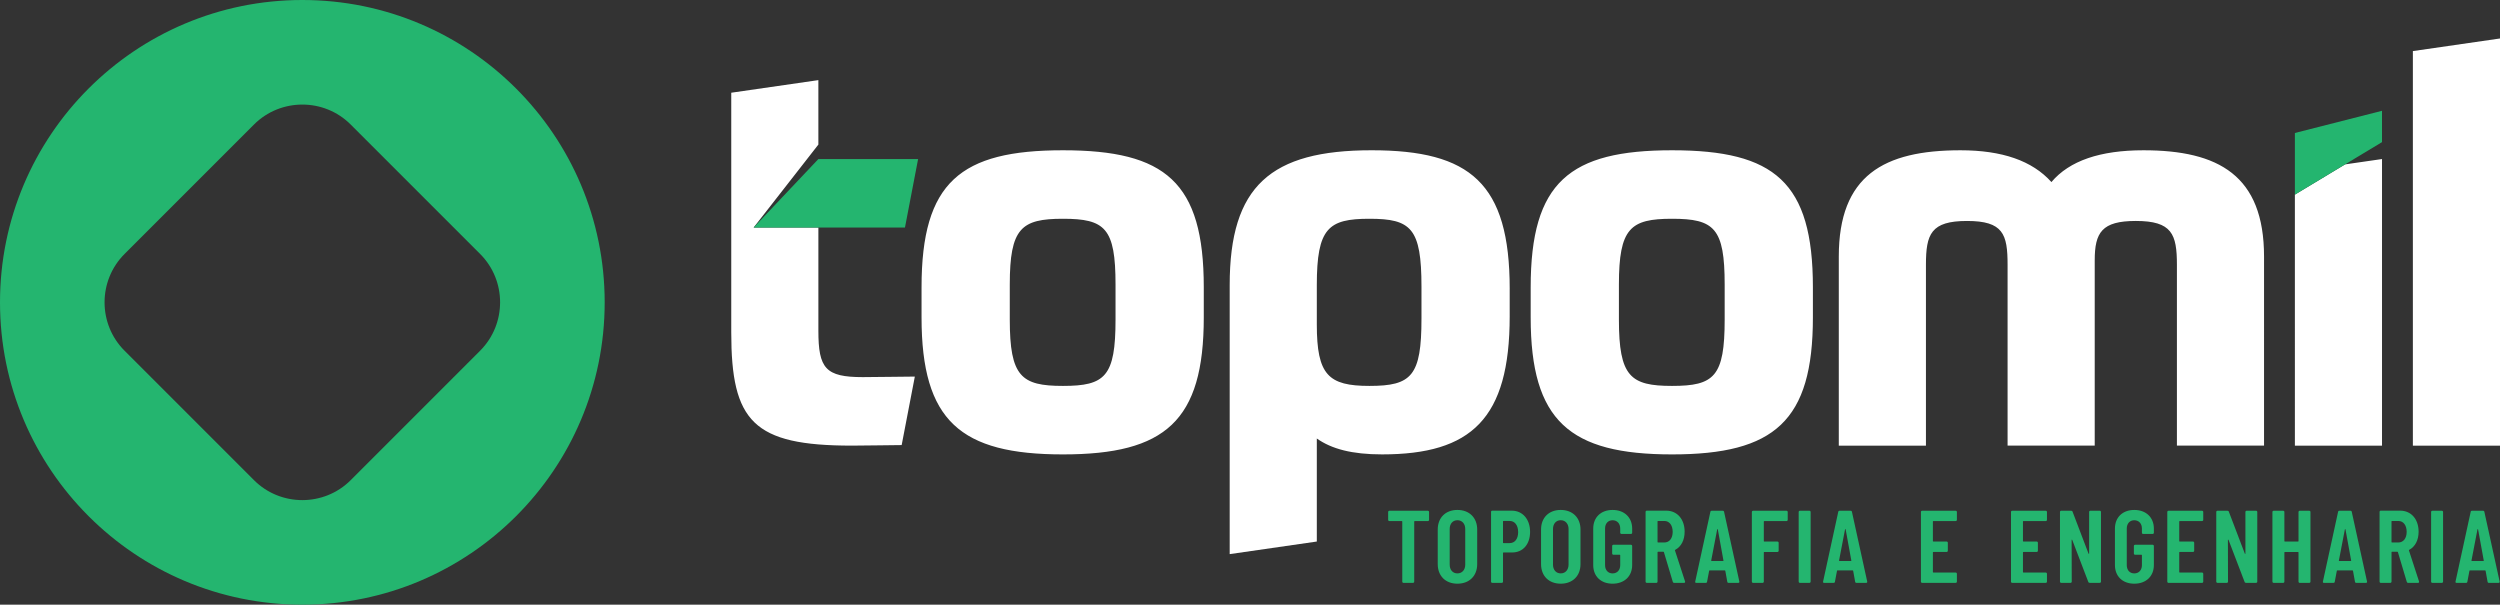
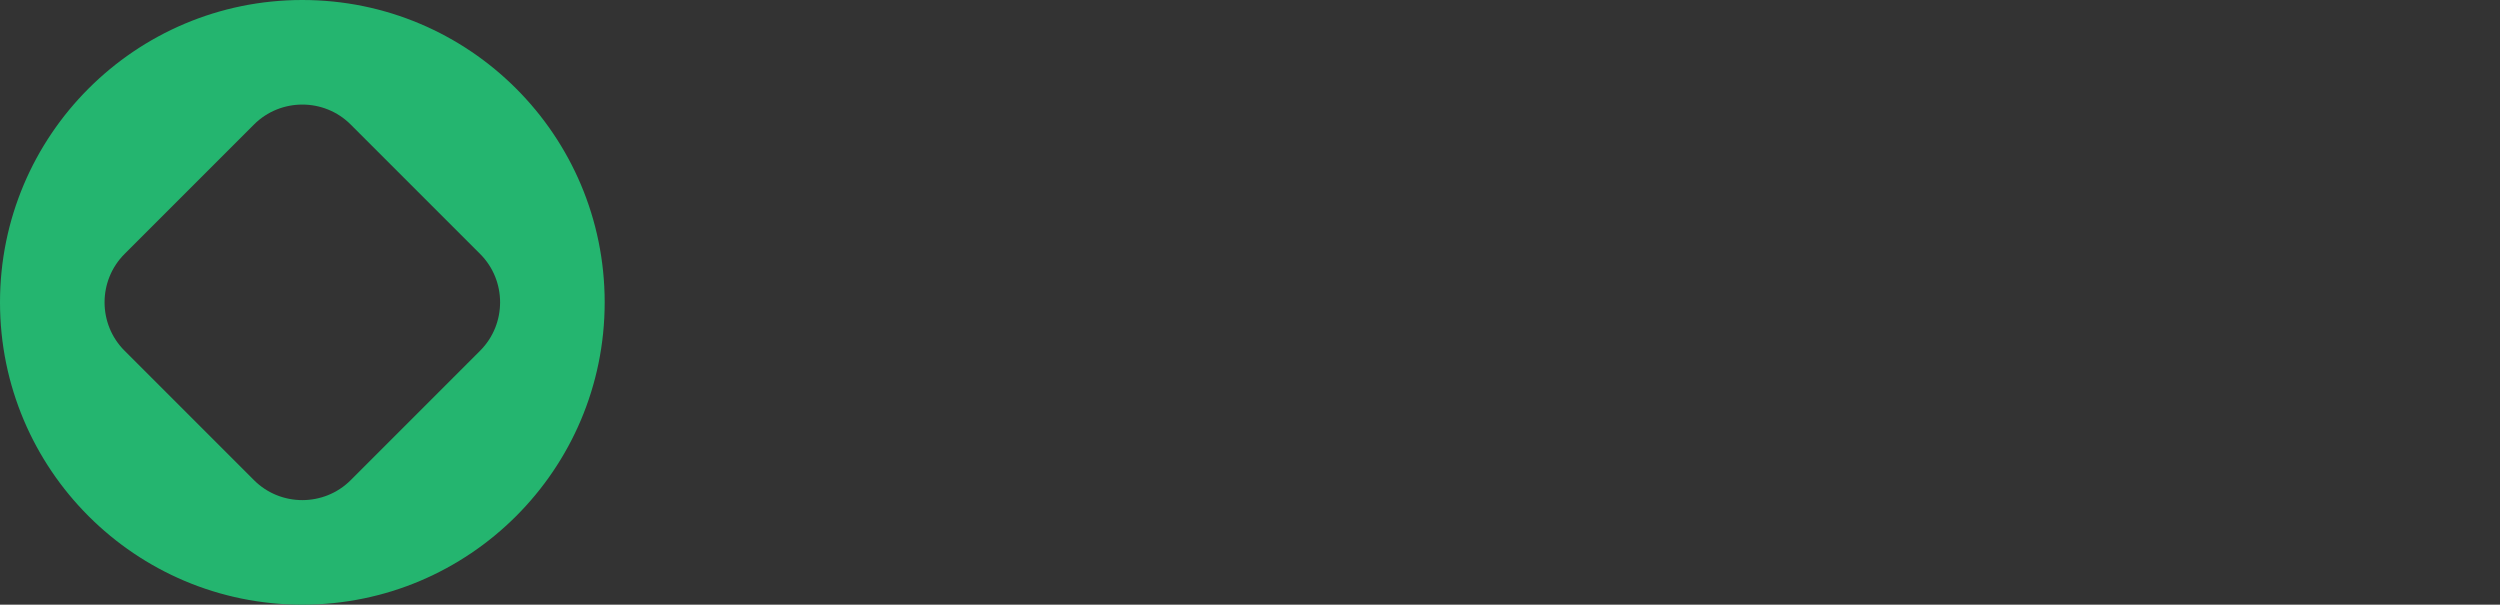
<svg xmlns="http://www.w3.org/2000/svg" version="1.1" id="Layer_1" x="0px" y="0px" width="287.657px" height="69.576px" viewBox="0 0 287.657 69.576" enable-background="new 0 0 287.657 69.576" xml:space="preserve">
  <rect x="0" y="0" width="287.657" height="69.576" fill="#333333" stroke="none" />
-   <path fill="#FFFFFF" d="M277.632,51.276h10.025V4.427l-10.025,1.451V51.276z M264.056,51.276h10.025V18.3l-4.25,0.615l-5.775,3.478  V51.276z M221.604,51.276V30.468c0-3.531,0.568-5.043,4.729-5.043c4.162,0,4.665,1.512,4.665,5.043v20.808h10.026V29.963  c0-3.215,0.819-4.539,4.729-4.539c4.161,0,4.729,1.512,4.729,5.043v20.808h10.025V29.522c0-9.332-5.234-12.231-13.873-12.231  c-4.979,0-8.511,1.198-10.592,3.657c-2.208-2.458-5.676-3.657-10.467-3.657c-8.827,0-13.998,2.899-13.998,12.231v21.754H221.604z   M198.445,36.773c0,6.558-1.198,7.631-6.053,7.631c-4.793,0-6.116-1.073-6.116-7.631v-4.036c0-6.493,1.323-7.565,6.116-7.565  c4.854,0,6.053,1.073,6.053,7.565V36.773z M192.393,17.291c-11.792,0-16.269,3.657-16.269,15.763v3.468  c0,11.917,4.477,15.763,16.269,15.763c11.79,0,16.204-3.846,16.204-15.763v-3.468C208.597,20.947,204.183,17.291,192.393,17.291z   M173.71,33.242c0-12.168-4.539-15.952-15.89-15.952c-11.602,0-16.329,4.1-16.329,15.51v30.958l10.025-1.448V50.456  c1.701,1.198,4.034,1.828,7.502,1.828c10.278,0,14.691-4.098,14.691-15.889V33.242z M157.569,44.404  c-4.729,0-6.053-1.262-6.053-7.062v-4.541c0-6.556,1.323-7.629,6.053-7.629c4.792,0,5.99,1.073,5.99,7.818v3.658  C163.56,43.268,162.425,44.404,157.569,44.404z M128.356,36.773c0,6.558-1.198,7.631-6.051,7.631c-4.793,0-6.117-1.073-6.117-7.631  v-4.036c0-6.493,1.324-7.565,6.117-7.565c4.853,0,6.051,1.073,6.051,7.565V36.773z M122.306,17.291  c-11.792,0-16.27,3.657-16.27,15.763v3.468c0,11.917,4.478,15.763,16.27,15.763c11.79,0,16.204-3.846,16.204-15.763v-3.468  C138.51,20.947,134.096,17.291,122.306,17.291z M86.715,26.18l7.449-9.545V9.219L84.14,10.669v27.575  c0,10.257,2.522,13.031,13.871,13.031c1.388,0,4.982-0.063,5.737-0.063l1.515-7.882c-0.821,0-4.666,0.062-5.99,0.062  c-4.288,0-5.108-0.998-5.108-5.338V26.18H86.715z" />
-   <path fill="#24B56F" d="M284.376,64.495l0.688-3.58c0.013-0.048,0.061-0.048,0.072,0l0.652,3.58c0.012,0.046-0.024,0.058-0.06,0.058  h-1.293C284.4,64.552,284.364,64.541,284.376,64.495 M286.382,67.066h1.102c0.095,0,0.154-0.048,0.131-0.154l-1.755-8.012  c-0.012-0.083-0.07-0.131-0.154-0.131h-1.269c-0.084,0-0.145,0.048-0.154,0.131l-1.743,8.012c-0.023,0.106,0.024,0.154,0.119,0.154  h1.09c0.082,0,0.143-0.036,0.154-0.131l0.237-1.256c0-0.035,0.034-0.047,0.07-0.047h1.722c0.034,0,0.07,0.022,0.07,0.059  l0.225,1.244C286.239,67.03,286.298,67.066,286.382,67.066z M279.873,67.066h1.091c0.082,0,0.143-0.061,0.143-0.143v-8.012  c0-0.084-0.061-0.143-0.143-0.143h-1.091c-0.084,0-0.142,0.059-0.142,0.143v8.012C279.731,67.005,279.789,67.066,279.873,67.066z   M275.233,59.944h0.723c0.57,0,0.961,0.474,0.961,1.254c0,0.76-0.391,1.221-0.961,1.221h-0.723c-0.036,0-0.059-0.021-0.059-0.058  v-2.359C275.175,59.967,275.197,59.944,275.233,59.944z M277.082,67.066h1.139c0.094,0,0.154-0.061,0.118-0.167l-1.16-3.566  c-0.013-0.036,0-0.059,0.034-0.07c0.676-0.357,1.078-1.103,1.078-2.086c0-1.436-0.854-2.419-2.12-2.419h-2.229  c-0.084,0-0.143,0.06-0.143,0.143v8.023c0,0.082,0.059,0.143,0.143,0.143h1.09c0.083,0,0.143-0.061,0.143-0.143v-3.378  c0-0.035,0.022-0.059,0.059-0.059h0.616c0.036,0,0.048,0.023,0.06,0.048l1.021,3.413C276.952,67.018,277,67.066,277.082,67.066z   M269.118,64.495l0.69-3.58c0.012-0.048,0.059-0.048,0.07,0l0.652,3.58c0.012,0.046-0.024,0.058-0.06,0.058h-1.293  C269.143,64.552,269.106,64.541,269.118,64.495z M271.124,67.066h1.102c0.095,0,0.154-0.048,0.131-0.154l-1.755-8.012  c-0.012-0.083-0.07-0.131-0.152-0.131h-1.271c-0.084,0-0.143,0.048-0.154,0.131l-1.743,8.012c-0.023,0.106,0.024,0.154,0.119,0.154  h1.09c0.084,0,0.143-0.036,0.154-0.131l0.237-1.256c0-0.035,0.036-0.047,0.072-0.047h1.72c0.036,0,0.07,0.022,0.07,0.059  l0.225,1.244C270.981,67.03,271.041,67.066,271.124,67.066z M264.473,58.912v3.343c0,0.036-0.023,0.058-0.058,0.058h-1.506  c-0.036,0-0.061-0.021-0.061-0.058v-3.343c0-0.084-0.058-0.143-0.141-0.143h-1.09c-0.084,0-0.145,0.059-0.145,0.143v8.012  c0,0.082,0.061,0.143,0.145,0.143h1.09c0.083,0,0.141-0.061,0.141-0.143v-3.354c0-0.034,0.024-0.059,0.061-0.059h1.506  c0.034,0,0.058,0.024,0.058,0.059v3.354c0,0.082,0.061,0.143,0.143,0.143h1.092c0.083,0,0.142-0.061,0.142-0.143v-8.012  c0-0.084-0.059-0.143-0.142-0.143h-1.092C264.533,58.769,264.473,58.828,264.473,58.912z M255.153,67.066h1.066  c0.084,0,0.142-0.061,0.142-0.143l-0.012-4.788c0-0.048,0.048-0.058,0.072-0.012l1.849,4.836c0.024,0.07,0.083,0.106,0.165,0.106  h1.15c0.082,0,0.143-0.061,0.143-0.143v-8.012c0-0.084-0.061-0.143-0.143-0.143h-1.078c-0.084,0-0.143,0.059-0.143,0.143v4.775  c0,0.061-0.048,0.061-0.07,0.013l-1.839-4.824c-0.023-0.07-0.082-0.106-0.165-0.106h-1.138c-0.083,0-0.143,0.059-0.143,0.143v8.012  C255.011,67.005,255.07,67.066,255.153,67.066z M253.512,59.813v-0.901c0-0.084-0.058-0.143-0.143-0.143h-3.851  c-0.084,0-0.142,0.059-0.142,0.143v8.012c0,0.082,0.058,0.143,0.142,0.143h3.851c0.085,0,0.143-0.061,0.143-0.143v-0.901  c0-0.082-0.058-0.143-0.143-0.143h-2.56c-0.036,0-0.06-0.022-0.06-0.059v-2.252c0-0.034,0.023-0.059,0.06-0.059h1.518  c0.083,0,0.143-0.06,0.143-0.143v-0.913c0-0.082-0.06-0.143-0.143-0.143h-1.518c-0.036,0-0.06-0.021-0.06-0.058v-2.24  c0-0.036,0.023-0.059,0.06-0.059h2.56C253.454,59.956,253.512,59.895,253.512,59.813z M245.577,67.161  c1.34,0,2.253-0.842,2.253-2.146v-2.192c0-0.082-0.059-0.141-0.143-0.141h-2.014c-0.084,0-0.143,0.059-0.143,0.141v0.865  c0,0.085,0.059,0.143,0.143,0.143h0.723c0.034,0,0.059,0.024,0.059,0.061v1.137c0,0.569-0.355,0.949-0.878,0.949  c-0.52,0-0.865-0.38-0.865-0.949v-4.219c0-0.569,0.346-0.949,0.865-0.949c0.522,0,0.878,0.38,0.878,0.949v0.486  c0,0.082,0.06,0.141,0.142,0.141h1.091c0.084,0,0.143-0.059,0.143-0.141v-0.464c0-1.314-0.913-2.156-2.253-2.156  c-1.339,0-2.228,0.842-2.228,2.145v4.195C243.35,66.319,244.238,67.161,245.577,67.161z M237.169,67.066h1.068  c0.082,0,0.143-0.061,0.143-0.143l-0.013-4.788c0-0.048,0.047-0.058,0.07-0.012l1.849,4.836c0.024,0.07,0.085,0.106,0.167,0.106  h1.148c0.084,0,0.143-0.061,0.143-0.143v-8.012c0-0.084-0.059-0.143-0.143-0.143h-1.078c-0.082,0-0.143,0.059-0.143,0.143v4.775  c0,0.061-0.046,0.061-0.07,0.013l-1.837-4.824c-0.023-0.07-0.084-0.106-0.166-0.106h-1.139c-0.082,0-0.143,0.059-0.143,0.143v8.012  C237.026,67.005,237.087,67.066,237.169,67.066z M235.529,59.813v-0.901c0-0.084-0.06-0.143-0.142-0.143h-3.853  c-0.083,0-0.143,0.059-0.143,0.143v8.012c0,0.082,0.06,0.143,0.143,0.143h3.853c0.082,0,0.142-0.061,0.142-0.143v-0.901  c0-0.082-0.06-0.143-0.142-0.143h-2.562c-0.034,0-0.059-0.022-0.059-0.059v-2.252c0-0.034,0.024-0.059,0.059-0.059h1.518  c0.084,0,0.143-0.06,0.143-0.143v-0.913c0-0.082-0.059-0.143-0.143-0.143h-1.518c-0.034,0-0.059-0.021-0.059-0.058v-2.24  c0-0.036,0.024-0.059,0.059-0.059h2.562C235.47,59.956,235.529,59.895,235.529,59.813z M225.166,59.813v-0.901  c0-0.084-0.06-0.143-0.143-0.143h-3.853c-0.082,0-0.143,0.059-0.143,0.143v8.012c0,0.082,0.061,0.143,0.143,0.143h3.853  c0.083,0,0.143-0.061,0.143-0.143v-0.901c0-0.082-0.06-0.143-0.143-0.143h-2.56c-0.036,0-0.06-0.022-0.06-0.059v-2.252  c0-0.034,0.023-0.059,0.06-0.059h1.516c0.084,0,0.143-0.06,0.143-0.143v-0.913c0-0.082-0.059-0.143-0.143-0.143h-1.516  c-0.036,0-0.06-0.021-0.06-0.058v-2.24c0-0.036,0.023-0.059,0.06-0.059h2.56C225.106,59.956,225.166,59.895,225.166,59.813z   M211.607,64.495l0.688-3.58c0.012-0.048,0.061-0.048,0.072,0l0.652,3.58c0.012,0.046-0.024,0.058-0.061,0.058h-1.294  C211.632,64.552,211.596,64.541,211.607,64.495z M213.612,67.066h1.103c0.095,0,0.154-0.048,0.131-0.154l-1.755-8.012  c-0.012-0.083-0.07-0.131-0.154-0.131h-1.271c-0.082,0-0.141,0.048-0.152,0.131l-1.743,8.012c-0.023,0.106,0.024,0.154,0.119,0.154  h1.09c0.082,0,0.143-0.036,0.154-0.131l0.237-1.256c0-0.035,0.034-0.047,0.07-0.047h1.722c0.034,0,0.07,0.022,0.07,0.059  l0.225,1.244C213.47,67.03,213.53,67.066,213.612,67.066z M207.104,67.066h1.091c0.082,0,0.142-0.061,0.142-0.143v-8.012  c0-0.084-0.06-0.143-0.142-0.143h-1.091c-0.084,0-0.143,0.059-0.143,0.143v8.012C206.962,67.005,207.021,67.066,207.104,67.066z   M205.7,59.813v-0.901c0-0.084-0.058-0.143-0.143-0.143h-3.84c-0.082,0-0.143,0.059-0.143,0.143v8.012  c0,0.082,0.061,0.143,0.143,0.143h1.09c0.084,0,0.143-0.061,0.143-0.143v-3.354c0-0.034,0.024-0.059,0.061-0.059h1.505  c0.083,0,0.142-0.06,0.142-0.143v-0.913c0-0.082-0.059-0.143-0.142-0.143h-1.505c-0.036,0-0.061-0.021-0.061-0.058v-2.24  c0-0.036,0.024-0.059,0.061-0.059h2.547C205.643,59.956,205.7,59.895,205.7,59.813z M196.896,64.495l0.688-3.58  c0.012-0.048,0.061-0.048,0.072,0l0.65,3.58c0.014,0.046-0.022,0.058-0.059,0.058h-1.294  C196.918,64.552,196.884,64.541,196.896,64.495z M198.9,67.066h1.103c0.095,0,0.154-0.048,0.131-0.154l-1.755-8.012  c-0.012-0.083-0.072-0.131-0.154-0.131h-1.271c-0.082,0-0.143,0.048-0.154,0.131l-1.741,8.012c-0.023,0.106,0.024,0.154,0.118,0.154  h1.091c0.082,0,0.143-0.036,0.154-0.131l0.237-1.256c0-0.035,0.034-0.047,0.07-0.047h1.72c0.036,0,0.072,0.022,0.072,0.059  l0.225,1.244C198.758,67.03,198.816,67.066,198.9,67.066z M190.78,59.944h0.724c0.567,0,0.959,0.474,0.959,1.254  c0,0.76-0.392,1.221-0.959,1.221h-0.724c-0.035,0-0.06-0.021-0.06-0.058v-2.359C190.721,59.967,190.745,59.944,190.78,59.944z   M192.63,67.066h1.138c0.095,0,0.153-0.061,0.119-0.167l-1.163-3.566c-0.012-0.036,0-0.059,0.036-0.07  c0.675-0.357,1.078-1.103,1.078-2.086c0-1.436-0.853-2.419-2.121-2.419h-2.229c-0.083,0-0.143,0.06-0.143,0.143v8.023  c0,0.082,0.06,0.143,0.143,0.143h1.09c0.084,0,0.143-0.061,0.143-0.143v-3.378c0-0.035,0.024-0.059,0.06-0.059h0.617  c0.035,0,0.046,0.023,0.058,0.048l1.021,3.413C192.499,67.018,192.546,67.066,192.63,67.066z M185.548,67.161  c1.34,0,2.253-0.842,2.253-2.146v-2.192c0-0.082-0.061-0.141-0.143-0.141h-2.016c-0.082,0-0.143,0.059-0.143,0.141v0.865  c0,0.085,0.061,0.143,0.143,0.143h0.723c0.036,0,0.061,0.024,0.061,0.061v1.137c0,0.569-0.355,0.949-0.878,0.949  c-0.521,0-0.865-0.38-0.865-0.949v-4.219c0-0.569,0.344-0.949,0.865-0.949c0.522,0,0.878,0.38,0.878,0.949v0.486  c0,0.082,0.06,0.141,0.143,0.141h1.09c0.082,0,0.143-0.059,0.143-0.141v-0.464c0-1.314-0.913-2.156-2.253-2.156  c-1.339,0-2.228,0.842-2.228,2.145v4.195C183.32,66.319,184.209,67.161,185.548,67.161z M179.581,65.976  c-0.544,0-0.89-0.416-0.89-1.008v-4.102c0-0.592,0.346-1.008,0.89-1.008c0.546,0,0.901,0.416,0.901,1.008v4.102  C180.482,65.56,180.127,65.976,179.581,65.976z M179.581,67.161c1.363,0,2.276-0.89,2.276-2.253v-3.98  c0-1.363-0.913-2.253-2.276-2.253s-2.263,0.89-2.263,2.253v3.98C177.318,66.271,178.218,67.161,179.581,67.161z M173.71,62.491  h-0.711c-0.036,0-0.06-0.023-0.06-0.06v-2.43c0-0.034,0.023-0.058,0.06-0.058h0.711c0.58,0,0.972,0.485,0.972,1.29  C174.682,62.017,174.29,62.491,173.71,62.491z M173.935,58.757h-2.228c-0.083,0-0.143,0.06-0.143,0.143v8.023  c0,0.082,0.06,0.143,0.143,0.143h1.09c0.082,0,0.143-0.061,0.143-0.143v-3.294c0-0.036,0.023-0.061,0.06-0.061h1.006  c1.221,0,2.05-0.936,2.05-2.371C176.055,59.752,175.203,58.757,173.935,58.757z M167.694,65.976c-0.544,0-0.889-0.416-0.889-1.008  v-4.102c0-0.592,0.345-1.008,0.889-1.008c0.546,0,0.901,0.416,0.901,1.008v4.102C168.596,65.56,168.24,65.976,167.694,65.976z   M167.694,67.161c1.363,0,2.276-0.89,2.276-2.253v-3.98c0-1.363-0.913-2.253-2.276-2.253c-1.362,0-2.264,0.89-2.264,2.253v3.98  C165.431,66.271,166.332,67.161,167.694,67.161z M164.289,58.769h-4.423c-0.082,0-0.141,0.059-0.141,0.143v0.901  c0,0.082,0.059,0.143,0.141,0.143h1.424c0.036,0,0.06,0.022,0.06,0.059v6.909c0,0.082,0.059,0.143,0.141,0.143h1.091  c0.084,0,0.143-0.061,0.143-0.143v-6.909c0-0.036,0.023-0.059,0.06-0.059h1.506c0.082,0,0.143-0.061,0.143-0.143v-0.901  C164.432,58.828,164.371,58.769,164.289,58.769z" />
-   <polygon fill-rule="evenodd" clip-rule="evenodd" fill="#24B56F" points="274.081,12.748 274.081,16.353 264.056,22.393   264.056,15.301 " />
-   <polygon fill-rule="evenodd" clip-rule="evenodd" fill="#24B56F" points="86.715,26.18 94.164,26.18 104.128,26.18 105.64,18.3   96.776,18.3 94.164,18.3 " />
  <path fill-rule="evenodd" clip-rule="evenodd" fill="#24B56F" d="M69.576,34.789C69.576,15.576,54,0,34.787,0  C15.574,0,0,15.576,0,34.789C0,54,15.574,69.576,34.787,69.576C54,69.576,69.576,54,69.576,34.789 M14.328,29.225l14.897-14.897  c3.057-3.059,8.065-3.061,11.122-0.003L55.25,29.227c3.059,3.059,3.056,8.065-0.003,11.124L40.351,55.249  c-3.059,3.059-8.066,3.061-11.124,0.001L14.324,40.347C11.265,37.288,11.269,32.284,14.328,29.225z" />
</svg>